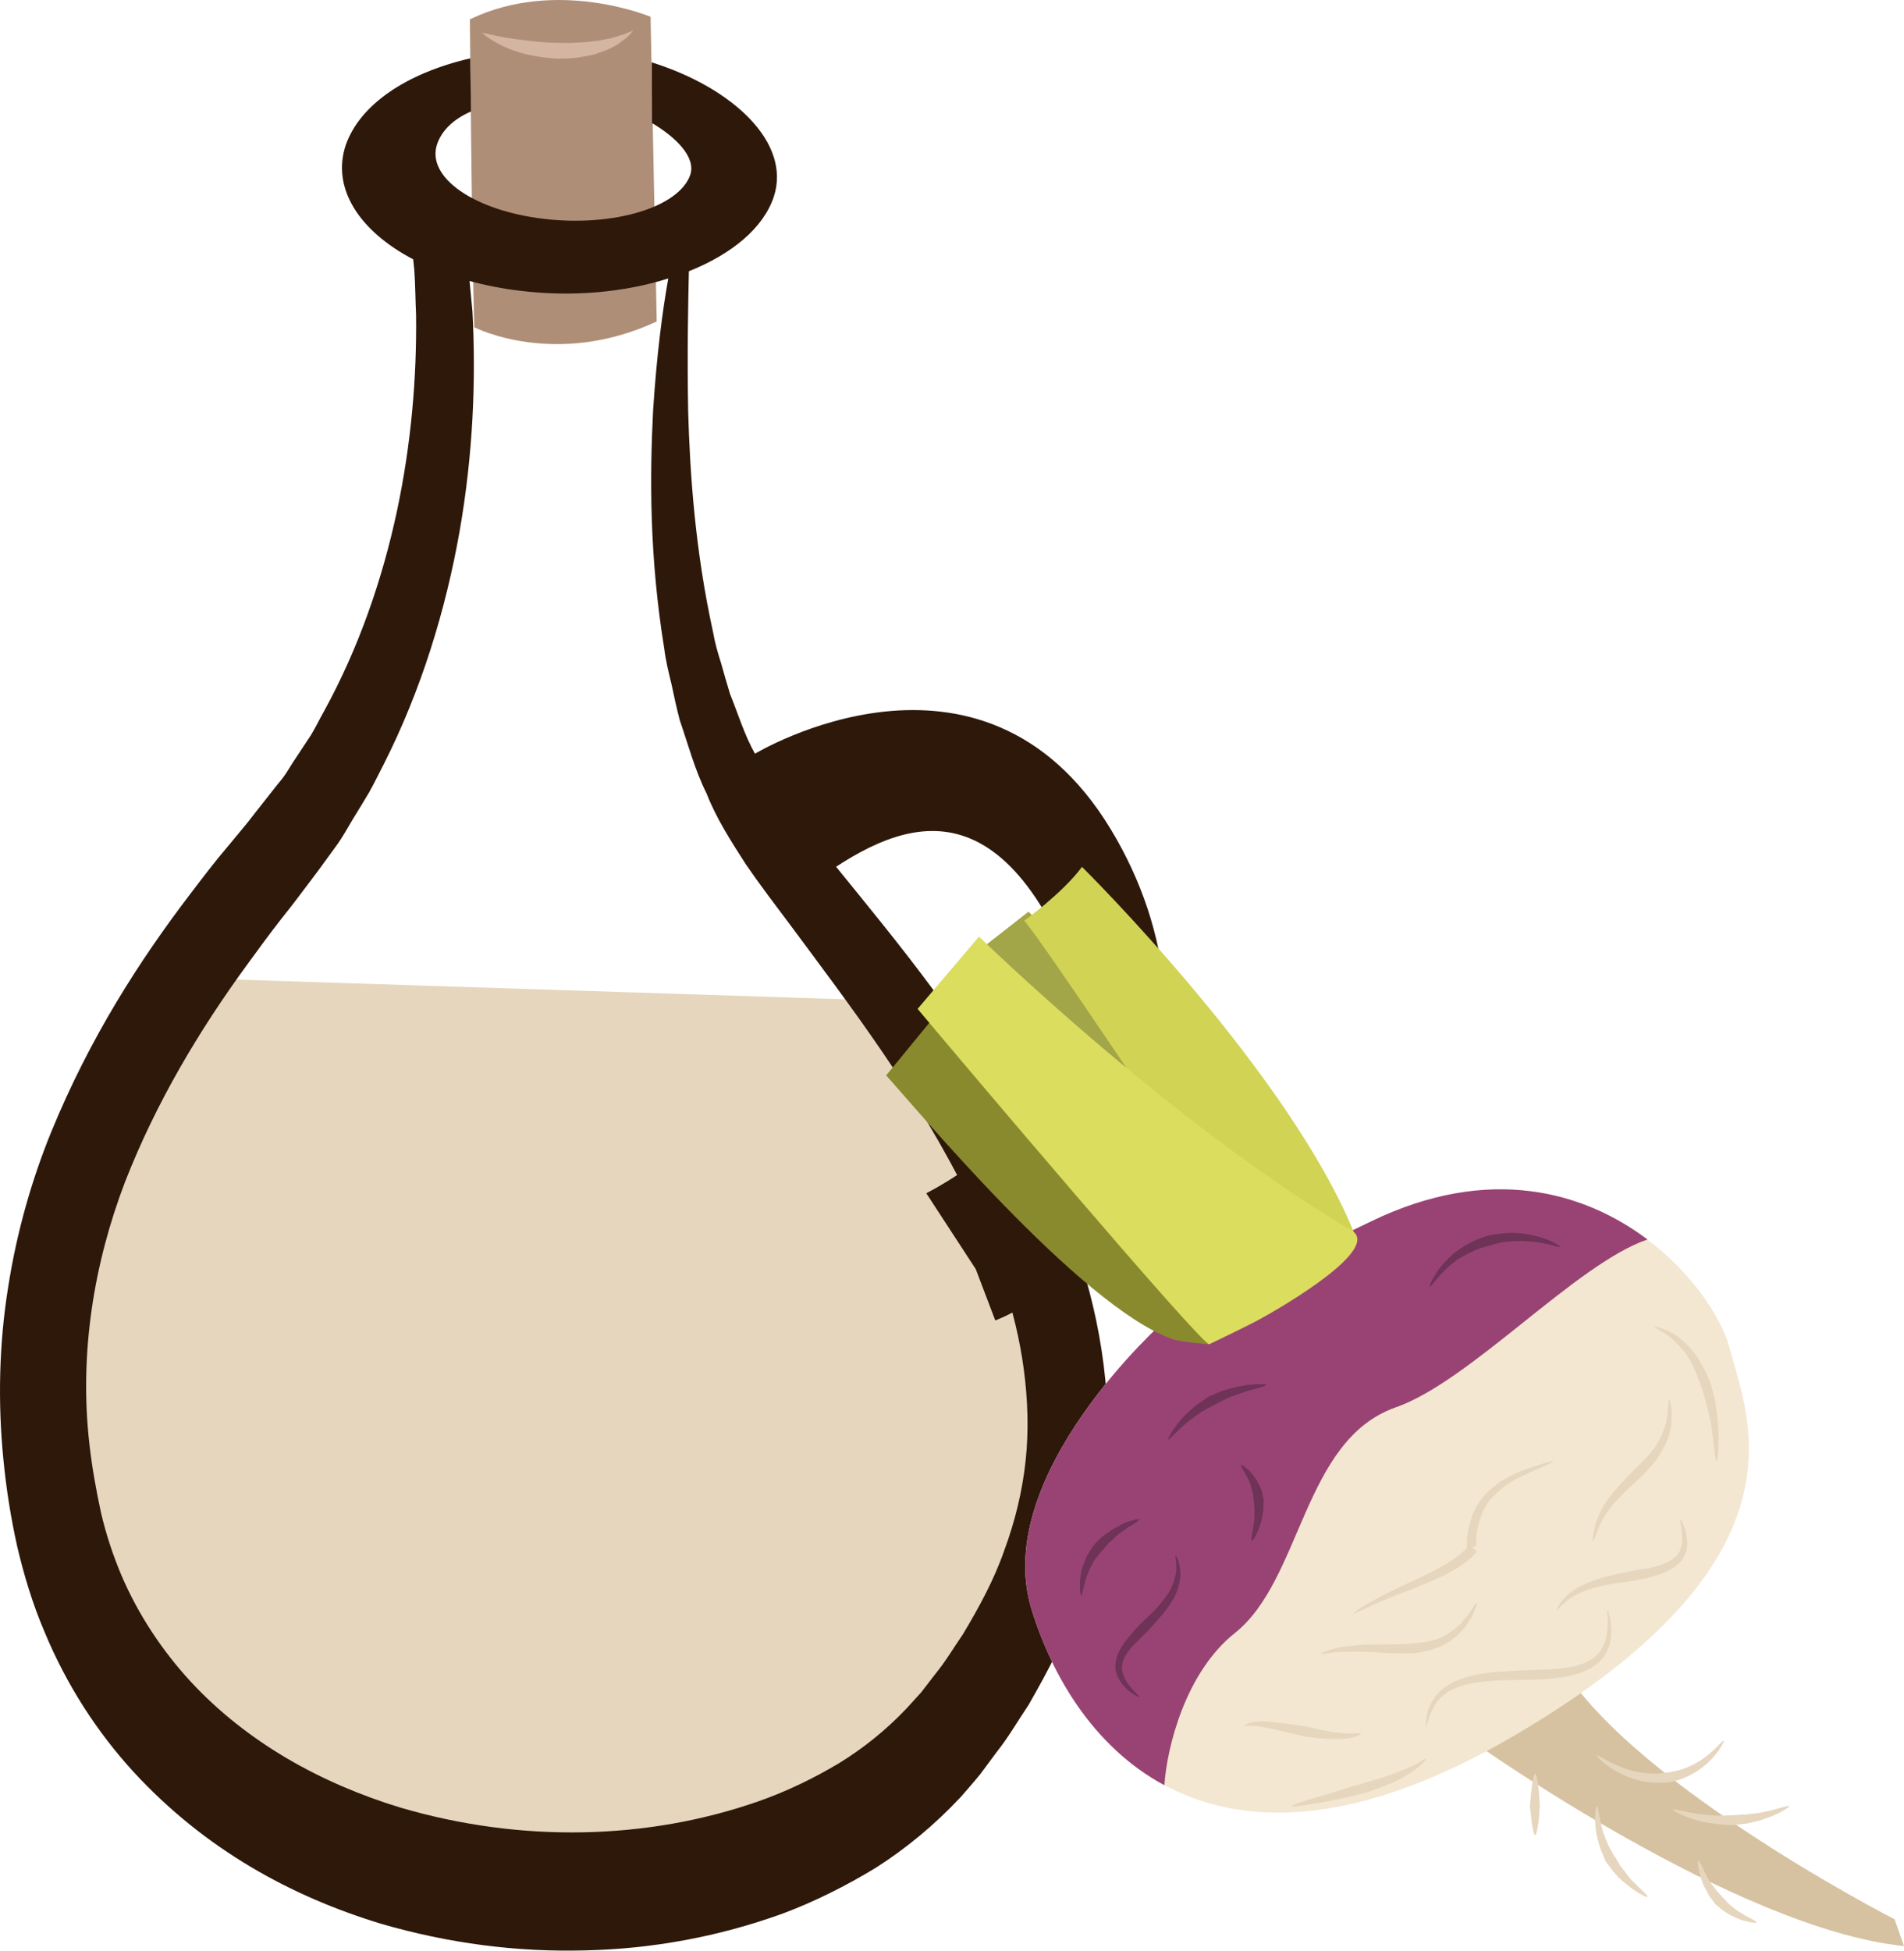
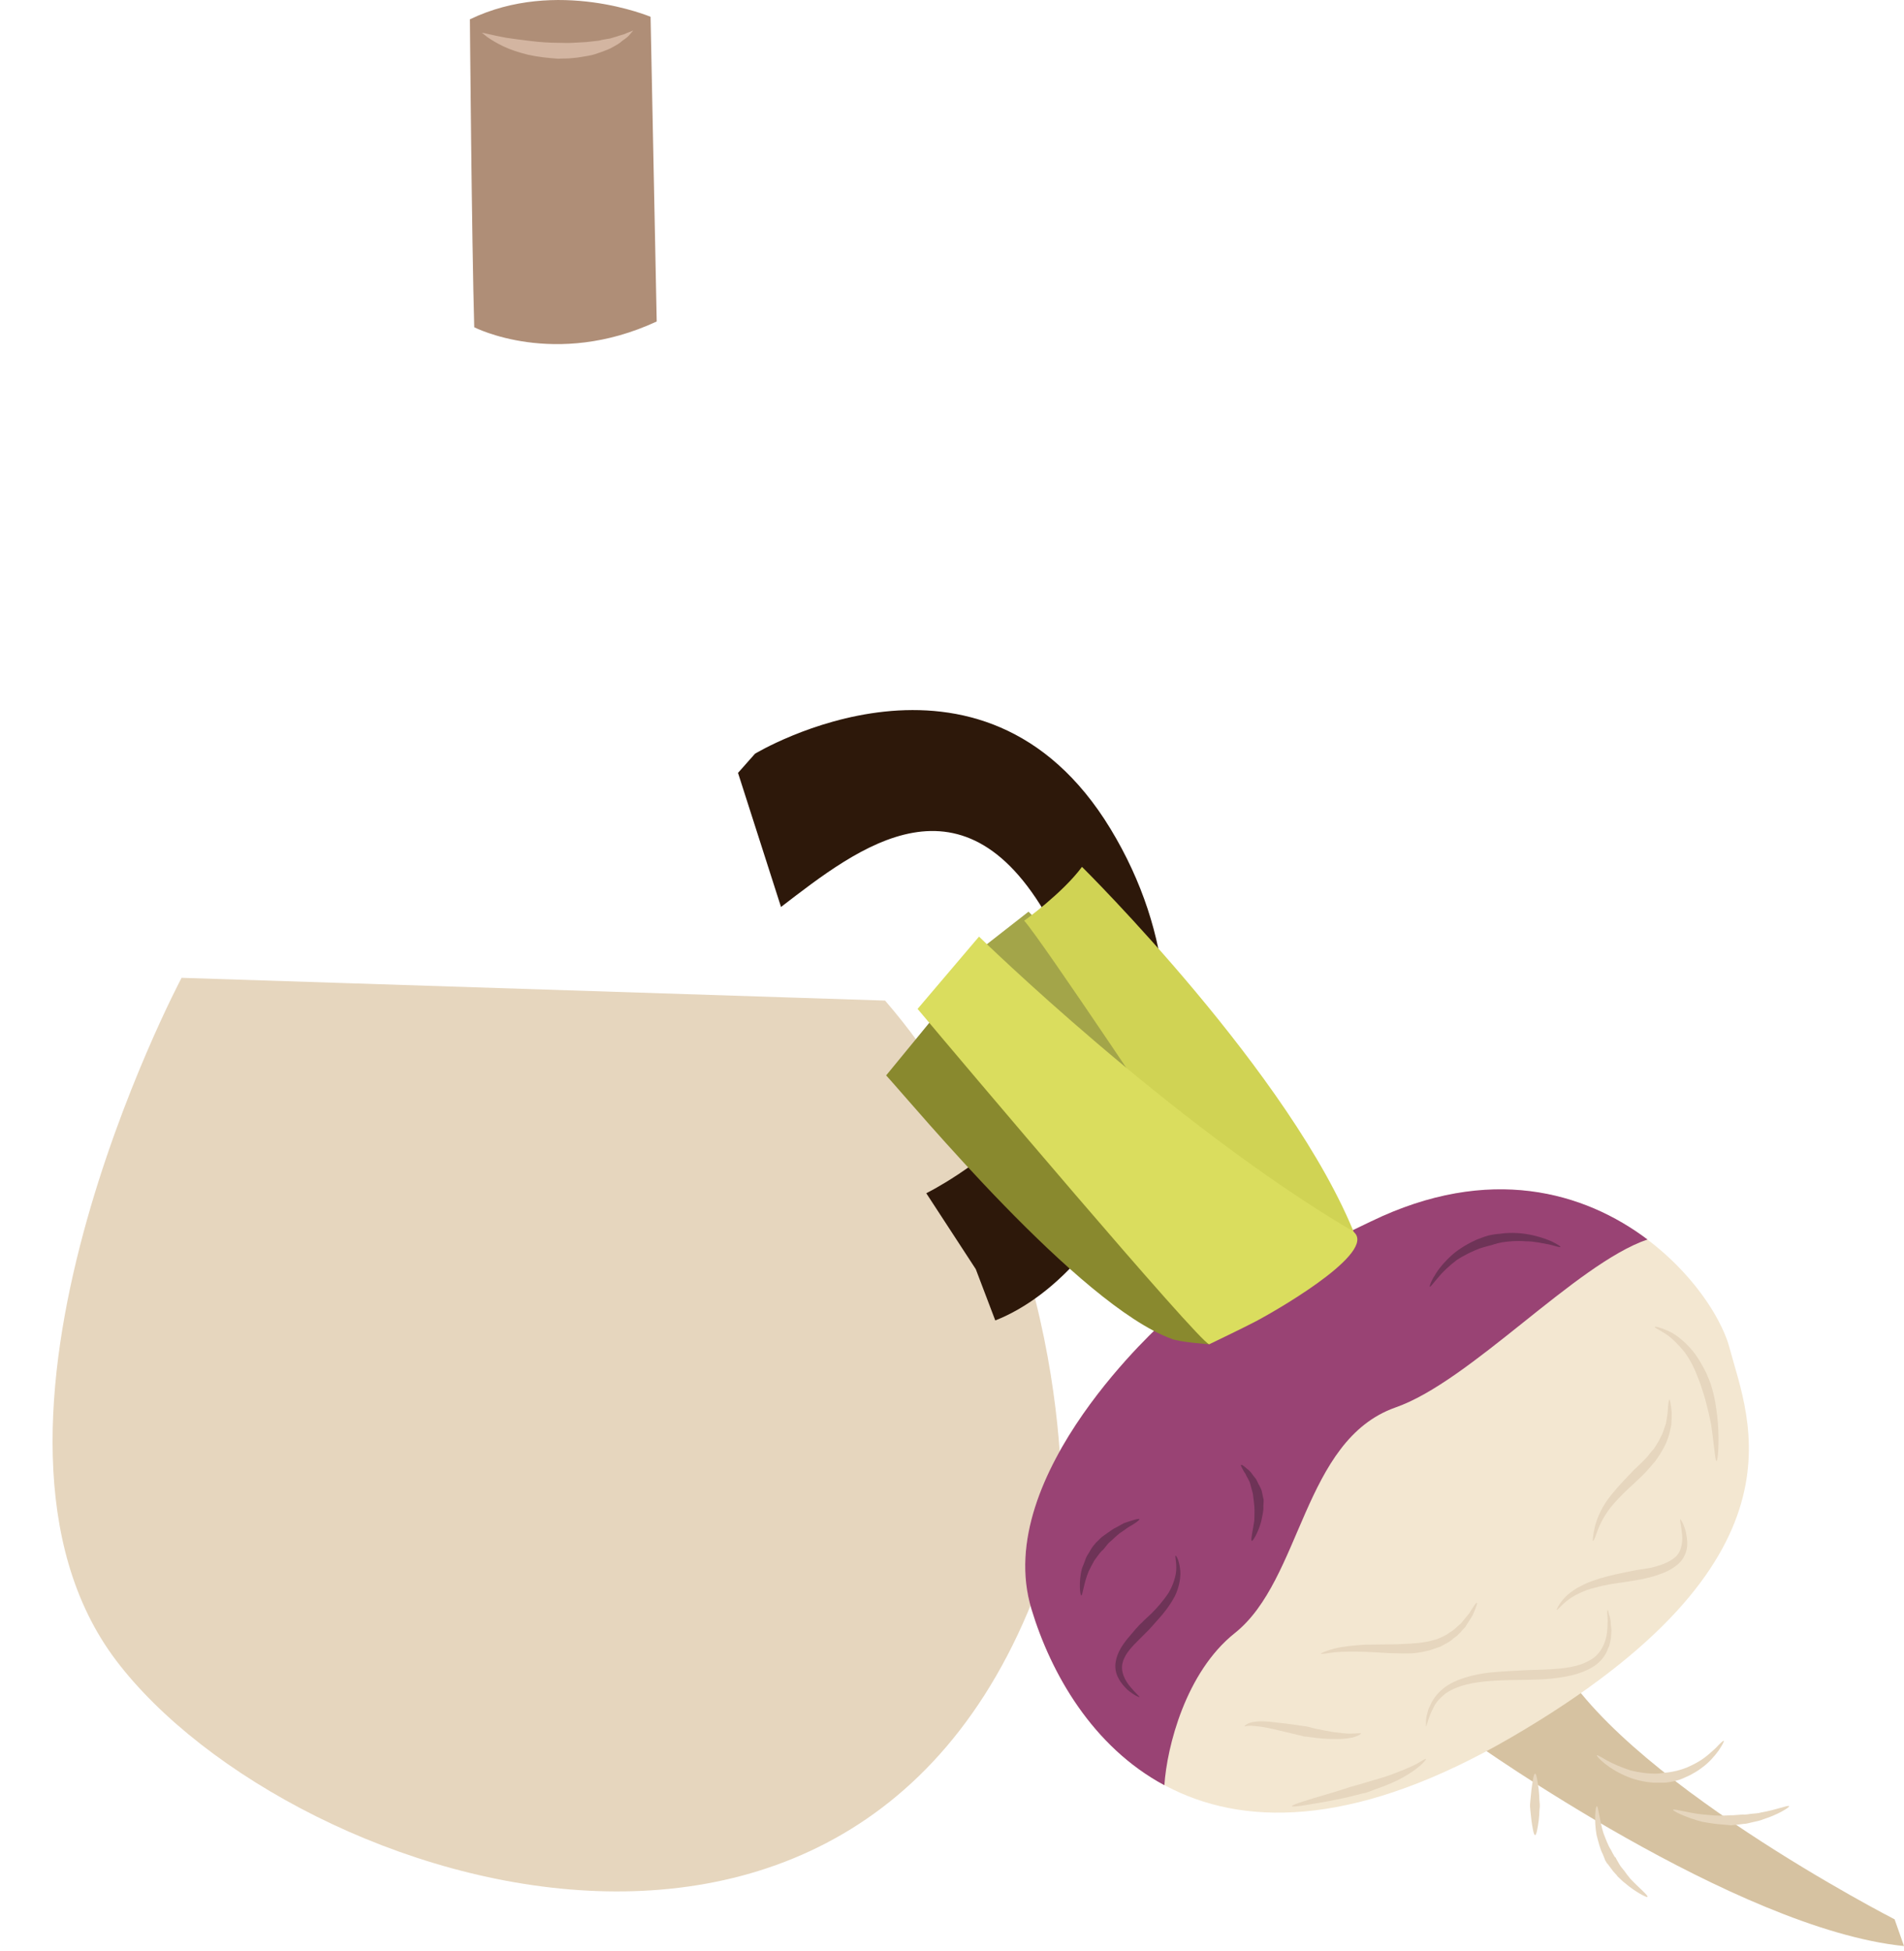
<svg xmlns="http://www.w3.org/2000/svg" xmlns:ns1="http://sodipodi.sourceforge.net/DTD/sodipodi-0.dtd" xmlns:ns2="http://www.inkscape.org/namespaces/inkscape" xml:space="preserve" width="52.695mm" height="53.971mm" version="1.1" style="clip-rule:evenodd;fill-rule:evenodd;image-rendering:optimizeQuality;shape-rendering:geometricPrecision;text-rendering:geometricPrecision" viewBox="0 0 5269.537 5397.08" id="svg69" ns1:docname="4130.svg" ns2:version="0.92.4 (5da689c313, 2019-01-14)">
  <ns1:namedview pagecolor="#ffffff" bordercolor="#666666" borderopacity="1" objecttolerance="10" gridtolerance="10" guidetolerance="10" ns2:pageopacity="0" ns2:pageshadow="2" ns2:window-width="640" ns2:window-height="480" id="namedview71" showgrid="false" ns2:zoom="0.2102413" ns2:cx="102.59667" ns2:cy="91.715725" ns2:window-x="0" ns2:window-y="0" ns2:window-maximized="0" ns2:current-layer="svg69" />
  <defs id="defs4">
    <style type="text/css" id="style2">
   
    .fil2 {fill:#2D180A;fill-rule:nonzero}
    .fil11 {fill:#6E3357;fill-rule:nonzero}
    .fil8 {fill:#89892E;fill-rule:nonzero}
    .fil7 {fill:#994374;fill-rule:nonzero}
    .fil5 {fill:#A3A549;fill-rule:nonzero}
    .fil1 {fill:#AF8E77;fill-rule:nonzero}
    .fil9 {fill:#D0D354;fill-rule:nonzero}
    .fil3 {fill:#D3B5A1;fill-rule:nonzero}
    .fil4 {fill:#D6C2A1;fill-rule:nonzero}
    .fil10 {fill:#DADD5E;fill-rule:nonzero}
    .fil0 {fill:#E6D6BE;fill-rule:nonzero}
    .fil6 {fill:#F3E7D1;fill-rule:nonzero}
   
  </style>
  </defs>
  <g id="Vrstva_x0020_1" transform="translate(-7785.463,-11879.565)">
    <path class="fil0" d="m 8288,14585 c 0,0 -664,1251 -181,1889 483,637 2197,1201 2616,-411 0,0 35,-810 -488,-1415 z" id="path7" ns2:connector-curvature="0" style="fill:#e6d6be;fill-rule:nonzero" />
    <path class="fil1" d="m 9086,11933 c 0,0 5,608 12,852 0,0 223,115 505,-16 l -17,-843 c 0,0 -259,-109 -500,7 z" id="path9" ns2:connector-curvature="0" style="fill:#af8e77;fill-rule:nonzero" />
-     <path class="fil2" d="m 10624,15921 c -9,84 -29,167 -59,248 -28,81 -70,158 -115,233 -25,36 -47,74 -75,108 l -40,52 -41,45 c -55,58 -119,110 -188,152 -69,41 -143,77 -220,104 -308,108 -658,116 -992,18 -217,-66 -424,-179 -582,-350 -78,-85 -144,-184 -191,-294 -23,-55 -42,-112 -56,-172 -13,-60 -25,-126 -32,-189 -29,-253 13,-502 98,-725 87,-223 207,-422 336,-599 32,-44 64,-88 97,-130 17,-21 33,-42 49,-63 17,-23 35,-46 52,-69 17,-23 34,-47 51,-70 17,-23 31,-49 46,-74 15,-24 30,-49 45,-74 14,-25 27,-52 40,-77 105,-207 172,-429 210,-643 38,-215 46,-422 36,-611 -3,-28 -5,-56 -8,-84 44,12 90,21 139,27 147,18 291,4 411,-34 -16,89 -32,211 -42,365 -9,179 -11,402 31,660 4,33 12,65 20,98 7,33 14,66 23,100 23,66 41,136 74,202 27,69 67,131 108,195 39,57 81,112 123,168 166,224 351,464 495,757 70,146 130,306 152,474 11,83 14,168 5,252 z m 210,-307 c -34,-221 -112,-408 -195,-570 -171,-322 -371,-558 -545,-773 -43,-53 -86,-105 -126,-155 -33,-50 -68,-95 -93,-151 -29,-51 -47,-111 -69,-165 -9,-29 -17,-58 -25,-86 -9,-28 -17,-56 -22,-85 -50,-228 -64,-439 -69,-611 -3,-166 0,-296 2,-388 118,-47 206,-119 235,-206 49,-149 -112,-301 -338,-372 1,64 1,161 1,168 64,38 122,93 106,143 -31,90 -212,145 -406,122 -193,-23 -325,-115 -295,-206 12,-36 43,-69 94,-91 0,-30 -2,-117 -2,-147 -177,41 -306,128 -345,241 -39,119 38,237 187,315 1,10 2,20 3,29 3,41 3,83 5,125 2,171 -13,355 -53,543 -40,187 -105,377 -201,552 -12,21 -23,44 -36,66 -13,20 -27,41 -41,62 -14,20 -26,43 -41,62 -16,19 -31,39 -47,59 -15,19 -31,39 -47,60 -17,21 -35,42 -53,64 -36,42 -71,88 -106,134 -141,185 -278,398 -385,659 -53,130 -95,275 -119,429 -25,155 -29,318 -13,478 8,81 20,158 38,239 19,81 43,160 75,235 62,150 148,281 247,389 199,216 438,345 684,420 189,55 378,79 565,74 187,-4 371,-38 548,-102 88,-33 174,-76 258,-127 83,-53 162,-118 235,-196 18,-21 36,-41 53,-62 l 46,-62 c 32,-40 59,-87 88,-130 54,-94 105,-190 141,-299 37,-108 63,-223 74,-340 10,-117 4,-234 -13,-344 z" id="path11" ns2:connector-curvature="0" style="fill:#2d180a;fill-rule:nonzero" />
    <path class="fil3" d="m 9119,11970 c 0,0 7,1 19,4 12,3 28,6 48,10 20,3 43,6 68,9 24,3 51,5 77,5 13,0 26,1 39,0 13,-1 25,-1 37,-2 13,-1 24,-3 36,-4 10,-3 21,-4 31,-6 9,-3 18,-5 26,-8 7,-2 15,-4 20,-7 11,-4 18,-7 18,-7 0,0 -5,6 -13,15 -5,5 -11,9 -18,14 -6,6 -15,11 -24,16 -10,6 -21,10 -32,14 -12,4 -24,9 -38,11 -13,2 -26,5 -41,6 -14,2 -28,1 -42,2 -28,-2 -57,-5 -83,-11 -25,-6 -49,-14 -68,-23 -19,-9 -35,-19 -45,-26 -9,-7 -15,-12 -15,-12 z" id="path13" ns2:connector-curvature="0" style="fill:#d3b5a1;fill-rule:nonzero" />
    <path class="fil2" d="m 9875,13965 c 0,0 627,-380 984,208 356,587 27,1224 -319,1360 l -54,-142 -137,-210 c 0,0 590,-289 349,-740 -242,-452 -536,-217 -751,-52 l -119,-371 z" id="path15" ns2:connector-curvature="0" style="fill:#2d180a;fill-rule:nonzero" />
    <g id="_540971224">
      <path class="fil4" d="m 11864,16700 c 0,0 726,517 1191,564 l -26,-74 c 0,0 -771,-395 -943,-738 z" id="path17" ns2:connector-curvature="0" style="fill:#d6c2a1;fill-rule:nonzero" />
      <polygon class="fil5" points="10902,15019 11096,14867 10632,14402 10481,14520 " id="polygon19" style="fill:#a3a549;fill-rule:nonzero" />
      <path class="fil6" d="m 11010,15533 c 0,0 -483,426 -370,798 113,372 490,843 1329,355 838,-488 655,-881 604,-1074 -49,-192 -424,-627 -993,-353 z" id="path21" ns2:connector-curvature="0" style="fill:#f3e7d1;fill-rule:nonzero" />
      <path class="fil7" d="m 11647,15774 c 208,-72 499,-397 698,-465 -174,-131 -437,-209 -765,-50 l -570,274 c 0,0 -483,426 -370,798 54,179 169,381 368,488 7,-106 59,-313 195,-421 186,-148 188,-533 444,-624 z" id="path23" ns2:connector-curvature="0" style="fill:#994374;fill-rule:nonzero" />
      <path class="fil8" d="m 11028,15584 c -257,-94 -714,-646 -790,-729 l 160,-195 436,374 418,463 -120,102 c 0,0 -82,-6 -104,-15 z" id="path25" ns2:connector-curvature="0" style="fill:#89892e;fill-rule:nonzero" />
      <path class="fil9" d="m 11056,15063 c 0,0 -390,-586 -436,-636 0,0 106,-76 160,-149 0,0 581,574 758,1025 l -291,-17 z" id="path27" ns2:connector-curvature="0" style="fill:#d0d354;fill-rule:nonzero" />
      <path class="fil10" d="m 11132,15599 c -30,-8 -689,-787 -807,-928 l 170,-200 c 0,0 527,515 1031,813 83,49 -178,205 -264,251 -32,17 -130,64 -130,64 z" id="path29" ns2:connector-curvature="0" style="fill:#dadd5e;fill-rule:nonzero" />
      <path class="fil0" d="m 12235,16334 c 1,0 2,5 4,14 2,4 3,10 4,16 0,7 1,14 2,22 1,8 -1,16 -1,26 -1,4 -2,9 -3,14 -1,5 -2,10 -5,14 -6,20 -22,39 -41,51 -39,24 -83,29 -115,33 -31,3 -53,3 -55,3 -1,0 -24,1 -58,1 -34,1 -79,2 -122,12 -20,5 -41,13 -57,24 -16,12 -29,26 -35,40 -16,29 -18,52 -21,52 0,0 0,-6 0,-16 1,-5 1,-11 3,-17 2,-8 3,-15 8,-23 6,-16 19,-34 36,-48 17,-14 39,-24 62,-31 44,-14 90,-16 125,-18 34,-2 57,-3 59,-3 1,0 22,0 54,-2 30,-2 72,-5 105,-24 36,-18 49,-59 50,-89 0,-7 1,-14 1,-20 0,-7 -1,-11 -1,-16 -1,-9 0,-15 1,-15 z" id="path31" ns2:connector-curvature="0" style="fill:#e6d6be;fill-rule:nonzero" />
      <path class="fil0" d="m 12436,16083 c 1,0 9,12 15,34 2,11 5,24 4,39 -1,15 -7,31 -18,44 -23,25 -54,34 -75,41 -22,6 -38,9 -38,9 -1,0 -17,3 -42,7 -23,3 -54,7 -84,16 -15,3 -29,9 -42,15 -13,6 -24,13 -33,20 -18,14 -27,27 -29,26 -1,0 5,-16 22,-34 8,-9 19,-17 33,-26 13,-7 28,-15 43,-20 30,-11 62,-18 86,-23 24,-5 40,-8 41,-8 0,0 15,-2 37,-6 20,-5 48,-13 67,-30 19,-18 20,-48 17,-68 -2,-21 -6,-35 -4,-36 z" id="path33" ns2:connector-curvature="0" style="fill:#e6d6be;fill-rule:nonzero" />
      <path class="fil0" d="m 12406,15752 c 1,0 4,13 6,34 0,10 0,23 -1,36 -3,13 -5,28 -11,41 -4,13 -12,26 -19,38 -7,11 -14,22 -21,29 -14,17 -24,27 -25,28 0,1 -12,11 -28,27 -17,15 -38,35 -57,57 -19,22 -33,47 -41,67 -8,21 -12,35 -15,34 -1,0 0,-15 5,-37 5,-22 17,-51 35,-76 18,-25 39,-47 55,-64 15,-16 26,-27 27,-27 0,-1 11,-10 25,-25 7,-7 13,-17 22,-26 6,-10 14,-21 19,-33 7,-12 9,-24 14,-36 2,-12 4,-23 5,-33 1,-21 3,-34 5,-34 z" id="path35" ns2:connector-curvature="0" style="fill:#e6d6be;fill-rule:nonzero" />
-       <path class="fil0" d="m 11531,16344 c 0,-1 17,-15 46,-31 29,-17 69,-36 109,-55 40,-18 80,-37 108,-55 27,-17 43,-33 44,-33 0,-1 1,-1 3,-3 1,-2 6,-7 5,-6 0,0 0,0 0,0 v 0 c 0,-2 -1,-3 -1,-5 0,-4 0,-8 0,-12 0,-7 1,-14 3,-23 2,-16 7,-34 14,-53 8,-19 19,-37 34,-53 6,-8 17,-16 23,-21 8,-7 17,-14 26,-19 35,-22 71,-33 96,-41 26,-9 42,-13 43,-12 1,2 -15,10 -40,21 -24,11 -59,24 -90,46 -8,5 -15,12 -22,18 -9,9 -15,14 -22,21 -11,14 -20,31 -26,48 -6,17 -10,34 -12,49 0,7 -1,14 -1,20 0,3 0,6 1,8 0,1 0,2 0,4 v 0 c 0,0 0,0 0,0 l -8,2 c -4,0 -6,1 -5,0 l 1,1 1,1 2,2 c 6,6 9,8 10,10 -6,6 -10,11 -13,14 -2,2 -4,3 -4,3 -1,1 -19,18 -49,35 -30,17 -72,35 -113,51 -42,16 -82,32 -112,46 -30,13 -50,24 -51,22 z" id="path37" ns2:connector-curvature="0" style="fill:#e6d6be;fill-rule:nonzero" />
      <path class="fil0" d="m 11552,16676 c 0,2 -9,7 -23,11 -15,3 -35,5 -55,4 -20,0 -40,-2 -54,-4 -15,-2 -25,-3 -26,-3 -1,-1 -42,-10 -83,-20 -21,-5 -40,-8 -56,-9 -15,-2 -24,2 -25,1 -1,-1 8,-10 25,-12 16,-3 38,-2 59,1 21,2 42,5 58,7 16,3 27,4 27,4 1,0 11,2 25,6 14,3 33,7 52,10 18,2 37,5 51,4 14,0 24,-2 25,0 z" id="path39" ns2:connector-curvature="0" style="fill:#e6d6be;fill-rule:nonzero" />
      <path class="fil0" d="m 11732,16746 c 1,1 -6,11 -20,22 -14,12 -35,25 -56,36 -22,11 -44,19 -61,25 -17,7 -30,11 -30,11 -1,0 -14,3 -33,8 -19,5 -44,10 -69,15 -51,9 -101,18 -102,14 -1,-4 48,-19 97,-33 24,-7 49,-15 67,-21 19,-5 32,-9 32,-9 1,0 12,-4 30,-9 17,-5 39,-11 61,-20 21,-8 43,-17 58,-25 15,-9 25,-15 26,-14 z" id="path41" ns2:connector-curvature="0" style="fill:#e6d6be;fill-rule:nonzero" />
      <path class="fil0" d="m 11873,16314 c 2,1 -3,15 -12,35 -5,9 -13,20 -20,32 -10,10 -19,23 -32,31 -11,11 -26,17 -38,24 -14,4 -27,10 -38,12 -23,5 -38,6 -39,6 -1,0 -18,1 -42,0 -24,0 -56,-3 -87,-4 -31,-1 -62,-1 -85,1 -23,3 -38,6 -39,4 0,-1 14,-8 37,-14 23,-6 55,-9 87,-11 31,0 63,-1 87,-1 23,-1 39,-2 39,-2 2,-1 16,0 37,-4 10,-1 22,-5 34,-8 12,-5 25,-10 36,-19 12,-6 21,-17 31,-25 8,-10 16,-19 23,-28 11,-18 19,-30 21,-29 z" id="path43" ns2:connector-curvature="0" style="fill:#e6d6be;fill-rule:nonzero" />
      <path class="fil0" d="m 12536,15922 c -4,0 -7,-51 -15,-102 -5,-25 -11,-50 -16,-68 -5,-19 -10,-31 -10,-32 0,0 -4,-14 -12,-33 -7,-19 -19,-44 -35,-66 -17,-21 -36,-40 -53,-51 -17,-11 -31,-17 -30,-19 1,-2 15,1 35,10 20,8 43,26 63,48 20,22 34,48 44,68 9,20 14,34 14,35 0,1 5,14 9,34 4,19 8,46 10,72 4,52 0,105 -4,104 z" id="path45" ns2:connector-curvature="0" style="fill:#e6d6be;fill-rule:nonzero" />
      <path class="fil0" d="m 12556,16696 c 2,1 -4,12 -14,27 -11,15 -27,34 -47,48 -10,8 -21,14 -32,20 -11,5 -21,10 -30,13 -19,6 -32,7 -32,7 -1,0 -5,1 -11,1 -6,0 -15,0 -26,0 -21,-1 -48,-6 -73,-16 -25,-10 -48,-24 -63,-36 -16,-13 -24,-22 -23,-24 1,-1 12,5 29,15 16,9 40,19 64,27 24,6 49,9 67,9 9,0 18,-1 23,-2 6,-1 9,-1 9,-1 1,0 12,-1 29,-5 8,-2 18,-5 28,-9 9,-4 20,-9 30,-15 20,-11 37,-27 50,-39 12,-13 21,-21 22,-20 z" id="path47" ns2:connector-curvature="0" style="fill:#e6d6be;fill-rule:nonzero" />
      <path class="fil0" d="m 12737,16877 c 2,3 -32,24 -71,36 -9,4 -19,6 -29,8 -9,2 -18,5 -26,5 -15,2 -25,3 -26,3 -1,0 -3,0 -9,1 -5,-1 -12,-1 -20,-2 -17,-1 -39,-4 -60,-8 -43,-11 -82,-30 -80,-33 1,-4 42,9 83,13 21,2 42,4 57,3 9,0 15,-1 20,-1 5,0 7,0 7,0 1,0 11,-1 26,-2 7,1 15,-1 24,-2 9,-1 19,-1 28,-4 38,-6 74,-21 76,-17 z" id="path49" ns2:connector-curvature="0" style="fill:#e6d6be;fill-rule:nonzero" />
      <path class="fil0" d="m 12345,17128 c -1,3 -34,-14 -62,-38 -7,-5 -13,-12 -20,-18 -5,-7 -12,-13 -16,-19 -8,-11 -14,-19 -15,-19 0,-1 -1,-3 -4,-7 -1,-4 -4,-10 -7,-18 -7,-13 -12,-34 -17,-53 -7,-40 -3,-79 1,-79 4,0 7,38 18,74 7,18 13,35 21,47 3,6 6,12 8,15 2,4 4,6 5,6 0,1 4,8 11,20 3,5 8,11 13,17 5,7 10,14 16,21 23,25 51,47 48,51 z" id="path51" ns2:connector-curvature="0" style="fill:#e6d6be;fill-rule:nonzero" />
-       <path class="fil0" d="m 12647,17199 c -1,2 -31,-1 -59,-14 -7,-3 -14,-7 -21,-11 -2,-2 -6,-3 -8,-5 -3,-2 -6,-4 -8,-6 -9,-8 -16,-13 -16,-13 -1,0 -6,-7 -14,-18 -4,-5 -8,-11 -11,-18 -4,-7 -8,-14 -11,-22 -13,-31 -16,-64 -13,-64 4,-2 14,29 30,55 4,7 9,13 13,18 4,6 8,11 13,16 7,8 12,13 13,14 0,0 5,5 12,13 2,1 4,4 6,6 3,2 5,4 8,6 5,4 10,9 16,12 23,16 51,26 50,31 z" id="path53" ns2:connector-curvature="0" style="fill:#e6d6be;fill-rule:nonzero" />
      <path class="fil0" d="m 12034,16957 c -4,0 -7,-20 -10,-40 -1,-10 -2,-20 -3,-28 -1,-8 -1,-13 -1,-14 0,0 0,-6 1,-14 1,-8 2,-19 3,-30 3,-22 6,-44 10,-44 4,0 7,22 10,44 1,11 2,22 2,30 1,8 1,14 1,14 0,1 0,6 -1,14 0,8 -1,18 -2,28 -3,20 -6,40 -10,40 z" id="path55" ns2:connector-curvature="0" style="fill:#e6d6be;fill-rule:nonzero" />
      <path class="fil11" d="m 11039,16184 c 2,-1 9,12 12,33 4,22 -1,52 -14,79 -14,26 -32,49 -47,65 -14,16 -24,27 -24,27 -1,1 -12,12 -28,28 -16,16 -38,37 -45,62 -8,26 7,53 21,69 14,17 26,27 25,28 -1,1 -15,-5 -33,-20 -8,-8 -18,-18 -25,-32 -8,-14 -11,-32 -7,-49 7,-34 30,-58 45,-76 15,-18 26,-29 27,-29 0,-1 11,-11 26,-25 15,-15 33,-35 48,-58 13,-22 21,-48 21,-68 0,-20 -4,-33 -2,-34 z" id="path57" ns2:connector-curvature="0" style="fill:#6e3357;fill-rule:nonzero" />
      <path class="fil11" d="m 10939,16083 c 0,2 -6,7 -17,14 -5,3 -12,7 -18,11 -6,5 -13,9 -20,14 -6,5 -12,10 -18,16 -5,5 -11,9 -15,14 -7,9 -13,16 -13,16 -1,0 -7,6 -15,17 -3,5 -9,11 -12,18 -4,7 -8,15 -12,23 -14,32 -17,68 -21,68 -3,1 -8,-37 2,-75 4,-9 7,-18 10,-26 3,-9 9,-16 12,-22 7,-13 15,-21 15,-21 0,-1 7,-7 17,-17 5,-4 11,-8 18,-13 7,-5 14,-10 22,-14 7,-4 15,-8 22,-12 8,-3 15,-5 21,-7 13,-4 21,-6 22,-4 z" id="path59" ns2:connector-curvature="0" style="fill:#6e3357;fill-rule:nonzero" />
      <path class="fil11" d="m 11220,15933 c 2,-2 7,2 15,9 4,3 9,7 13,12 4,6 8,11 13,17 4,6 6,13 10,19 3,6 6,12 7,17 2,11 4,19 4,19 1,1 1,9 0,21 1,12 -3,27 -6,42 -8,30 -23,55 -26,54 -4,-1 3,-29 7,-57 0,-15 1,-28 0,-39 -1,-10 -2,-17 -2,-18 0,0 -1,-6 -2,-16 -1,-4 -2,-9 -4,-15 -2,-6 -3,-13 -5,-18 -3,-6 -6,-12 -9,-17 -2,-6 -6,-10 -8,-14 -5,-9 -8,-15 -7,-16 z" id="path61" ns2:connector-curvature="0" style="fill:#6e3357;fill-rule:nonzero" />
-       <path class="fil11" d="m 11290,15711 c 1,5 -37,11 -72,24 -9,2 -17,7 -26,9 -7,4 -15,6 -21,10 -13,7 -21,11 -22,11 0,1 -2,2 -7,4 -4,2 -9,5 -16,8 -6,4 -15,8 -22,14 -8,5 -16,11 -24,17 -32,24 -57,56 -61,54 -3,-1 18,-39 48,-69 8,-7 16,-14 24,-21 7,-7 16,-12 22,-16 7,-5 12,-9 17,-12 4,-2 6,-3 7,-3 0,0 10,-4 23,-10 8,-4 16,-5 25,-8 9,-2 18,-6 28,-7 38,-8 77,-8 77,-5 z" id="path63" ns2:connector-curvature="0" style="fill:#6e3357;fill-rule:nonzero" />
      <path class="fil11" d="m 12104,15330 c 0,1 -13,-2 -30,-7 -18,-3 -41,-9 -66,-9 -24,-2 -48,0 -66,3 -17,3 -29,8 -30,8 0,0 -13,3 -32,9 -18,7 -42,18 -63,32 -21,16 -40,34 -52,49 -13,15 -21,26 -22,25 -2,0 2,-14 13,-31 10,-18 28,-39 49,-58 21,-18 46,-32 66,-41 20,-8 33,-12 34,-12 2,0 14,-4 34,-5 20,-3 46,-3 71,1 26,4 50,12 67,19 17,8 28,15 27,17 z" id="path65" ns2:connector-curvature="0" style="fill:#6e3357;fill-rule:nonzero" />
    </g>
  </g>
</svg>